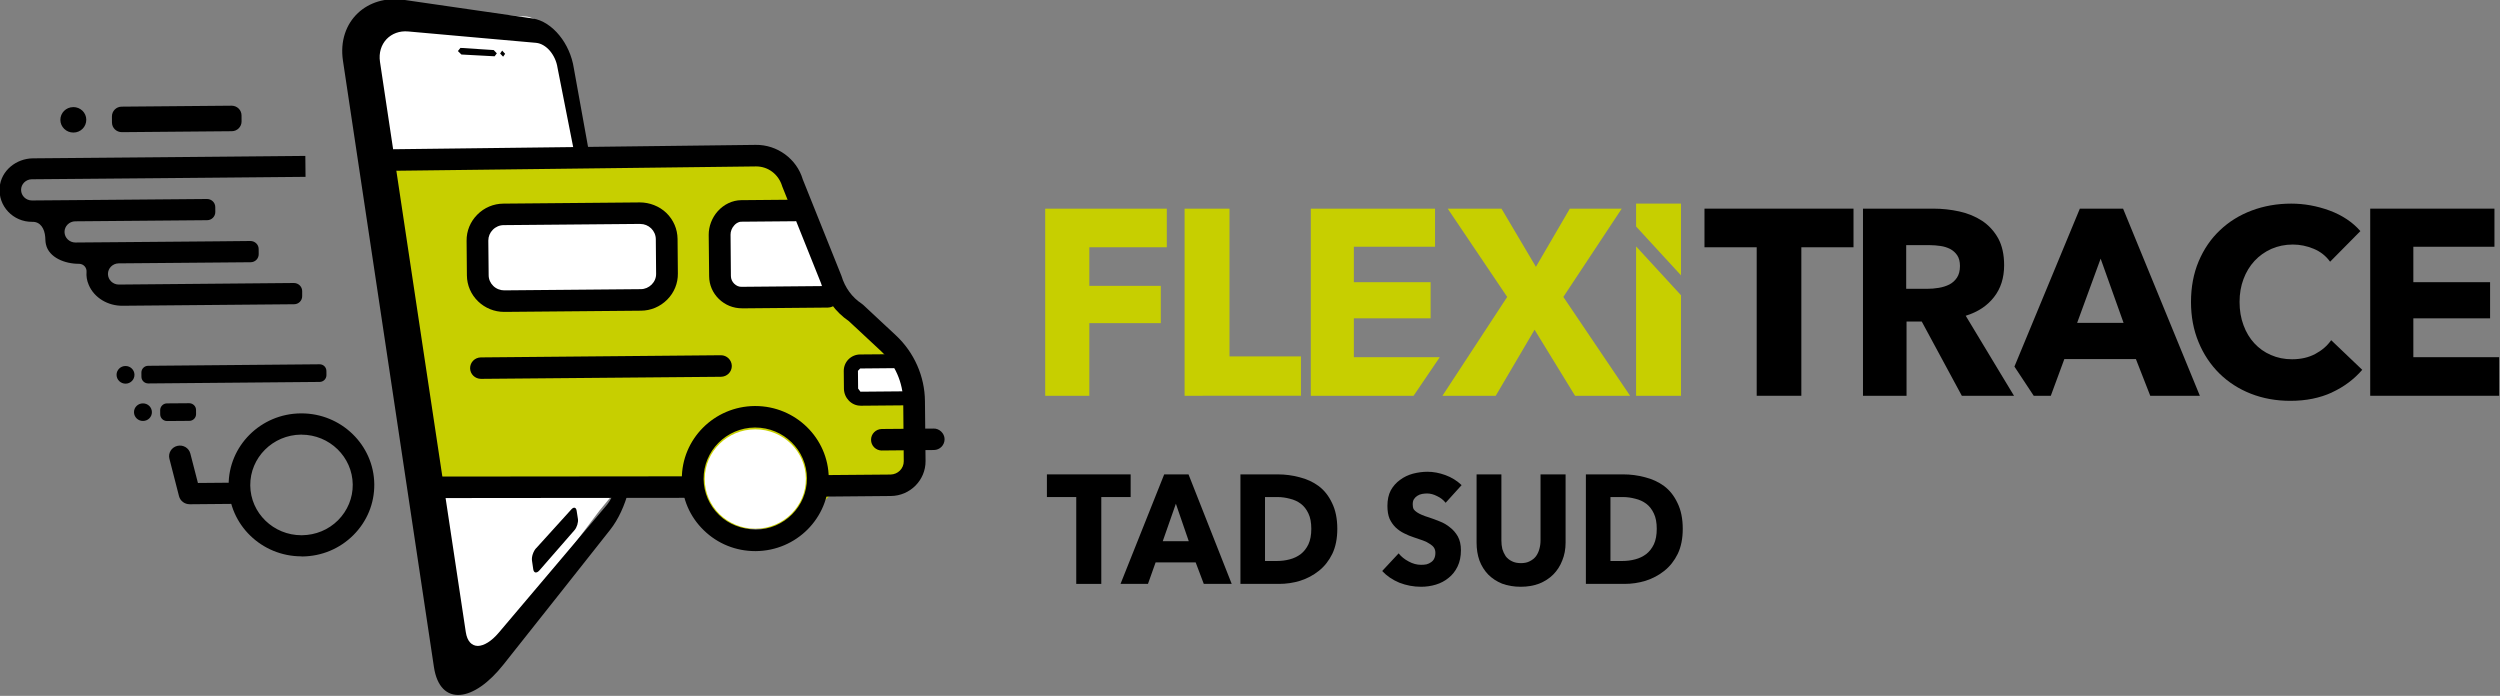
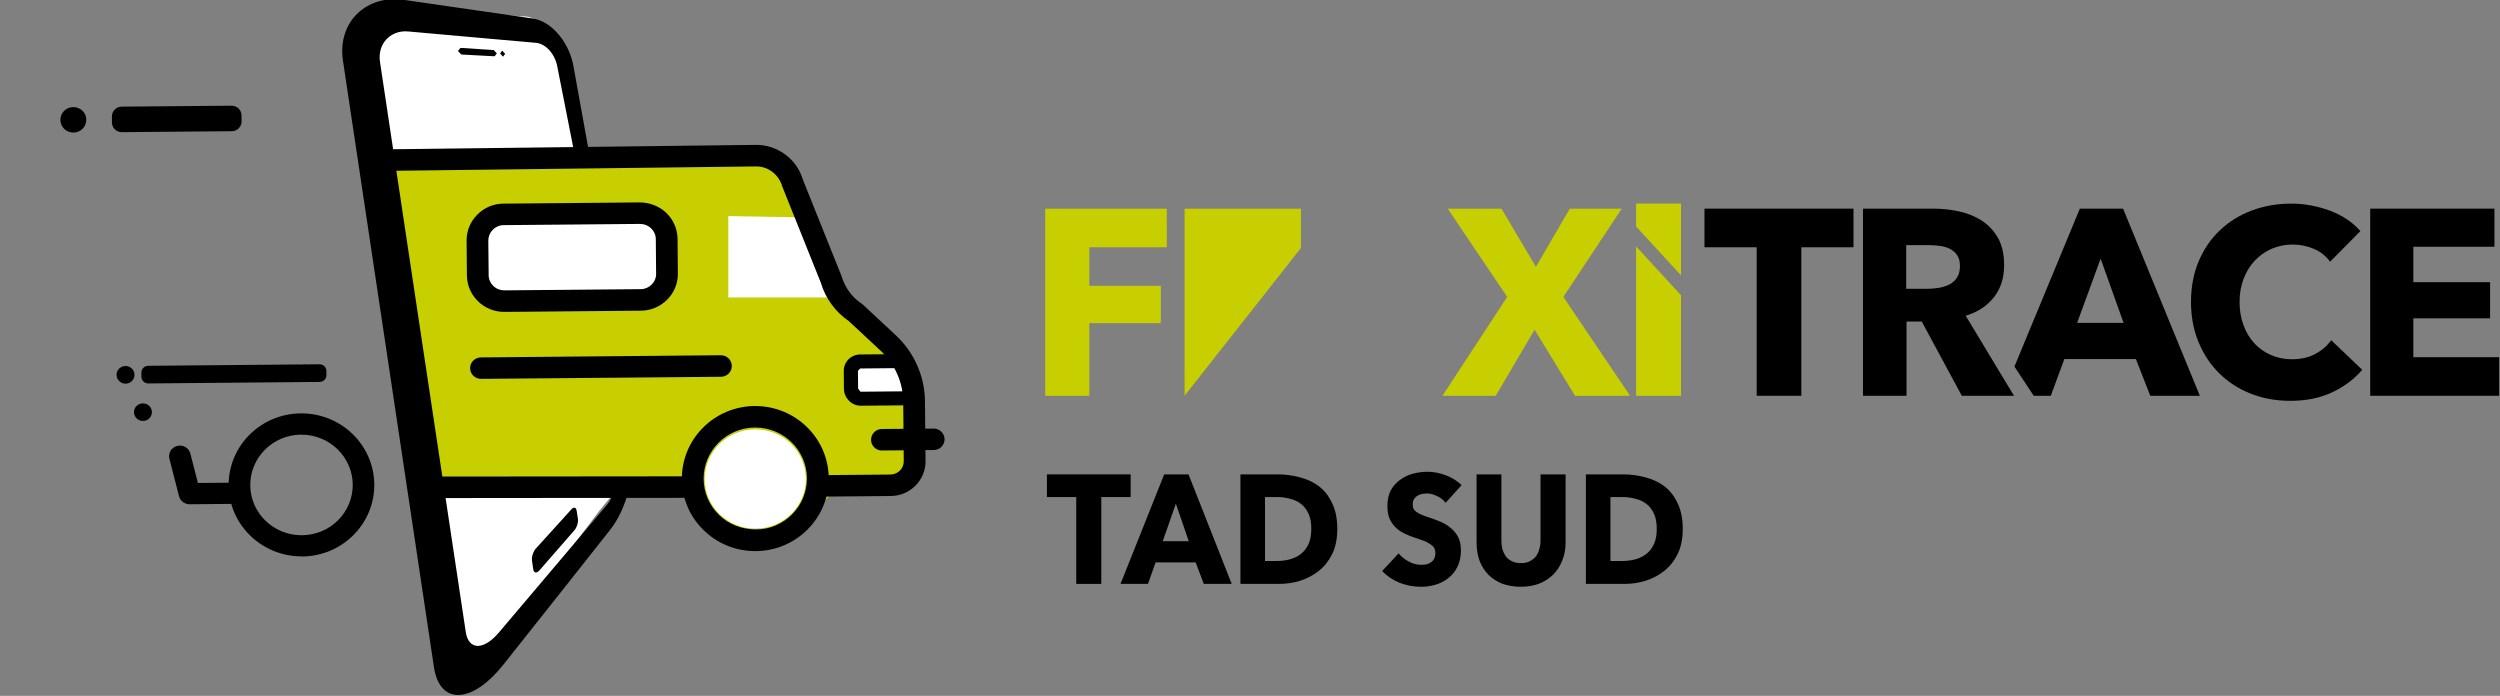
<svg xmlns="http://www.w3.org/2000/svg" xmlns:ns1="http://www.inkscape.org/namespaces/inkscape" xmlns:ns2="http://sodipodi.sourceforge.net/DTD/sodipodi-0.dtd" width="199.678mm" height="55.578mm" viewBox="0 0 199.678 55.578" version="1.1" id="svg159445" ns1:version="1.1 (c68e22c387, 2021-05-23)" ns2:docname="FlexiTrace Sud.svg">
  <rect x="0" y="0" width="199.678" height="55.578" fill="#808080" stroke="none" />
  <ns2:namedview id="namedview159447" pagecolor="#ffffff" bordercolor="#666666" borderopacity="1.0" ns1:pageshadow="2" ns1:pageopacity="0.0" ns1:pagecheckerboard="0" ns1:document-units="mm" showgrid="false" ns1:zoom="0.76078844" ns1:cx="198.4783" ns1:cy="-20.373601" ns1:window-width="1920" ns1:window-height="991" ns1:window-x="-9" ns1:window-y="1341" ns1:window-maximized="1" ns1:current-layer="layer1" />
  <defs id="defs159442">
    <clipPath id="clip2100">
      <path d="m 1993,1921 h 518 v 270.18 h -518 z m 0,0" id="path52586" />
    </clipPath>
  </defs>
  <g ns1:label="Calque 1" ns1:groupmode="layer" id="layer1" transform="translate(-3.502,-112.453)">
    <g id="g161720" transform="matrix(3.455,0,0,3.455,-277.788,-340.759)">
      <path style="fill:#000000;fill-opacity:1;fill-rule:nonzero;stroke:none;stroke-width:0.353" d="m 83.109,133.652 c -0.167,0 -0.299,0.134 -0.298,0.296 0.001,0.163 0.138,0.294 0.303,0.292 0.165,0 0.298,-0.134 0.296,-0.298 -0.001,-0.163 -0.136,-0.292 -0.302,-0.291" id="path76559" />
      <path style="fill:#000000;fill-opacity:1;fill-rule:nonzero;stroke:none;stroke-width:0.353" d="m 84.315,139.637 c -0.114,0 -0.207,0.094 -0.205,0.205 0.001,0.113 0.094,0.203 0.209,0.203 0.114,0 0.207,-0.094 0.205,-0.207 -0.001,-0.112 -0.095,-0.203 -0.209,-0.201" id="path76561" />
      <path style="fill:#000000;fill-opacity:1;fill-rule:nonzero;stroke:none;stroke-width:0.353" d="m 85.797,142.832 c -0.114,0 -0.214,-0.076 -0.243,-0.185 l -0.222,-0.865 c -0.034,-0.131 0.047,-0.265 0.181,-0.298 0.134,-0.033 0.269,0.045 0.303,0.178 l 0.175,0.679 0.93,-0.008 h 0.003 c 0.136,0 0.248,0.107 0.249,0.243 0.001,0.135 -0.109,0.247 -0.247,0.247 l -1.127,0.01 z m 0,0" id="path76563" />
      <path style="fill:#000000;fill-opacity:1;fill-rule:nonzero;stroke:none;stroke-width:0.353" d="m 88.384,144.037 c -0.921,0 -1.674,-0.732 -1.683,-1.638 -0.008,-0.912 0.74,-1.661 1.669,-1.667 h 0.015 c 0.921,0 1.674,0.733 1.683,1.639 0.004,0.442 -0.167,0.858 -0.482,1.174 -0.316,0.316 -0.736,0.491 -1.186,0.495 h -0.015 m 0.001,-2.817 h -0.011 c -0.653,0.006 -1.18,0.532 -1.174,1.174 0.005,0.638 0.536,1.152 1.184,1.152 h 0.011 c 0.317,-0.004 0.613,-0.125 0.835,-0.347 0.22,-0.222 0.342,-0.515 0.339,-0.825 -0.007,-0.638 -0.536,-1.153 -1.184,-1.153" id="path76565" />
-       <path style="fill:#000000;fill-opacity:1;fill-rule:nonzero;stroke:none;stroke-width:0.353" d="m 88.474,134.78 -1.848,0.017 -1.554,0.014 -2.894,0.025 c -0.39,0.004 -0.737,0.285 -0.77,0.667 -0.04,0.438 0.313,0.805 0.75,0.801 0.194,-0.008 0.288,0.161 0.303,0.35 0.004,0.061 0.004,0.121 0.017,0.172 0.068,0.306 0.444,0.451 0.763,0.448 0.105,0 0.183,0.087 0.175,0.189 -0.007,0.094 0.005,0.193 0.051,0.299 0.128,0.302 0.446,0.485 0.78,0.482 l 3.967,-0.035 c 0.105,0 0.189,-0.085 0.187,-0.189 v -0.117 c -0.001,-0.102 -0.087,-0.185 -0.192,-0.185 l -4.047,0.036 c -0.136,0 -0.249,-0.107 -0.251,-0.243 -0.001,-0.135 0.11,-0.245 0.247,-0.247 l 2.243,-0.019 0.808,-0.007 c 0.105,0 0.189,-0.085 0.187,-0.189 l -0.001,-0.117 c 0,-0.102 -0.085,-0.185 -0.192,-0.185 l -0.806,0.008 -2.243,0.019 -0.996,0.008 c -0.136,0 -0.249,-0.107 -0.251,-0.243 -0.001,-0.135 0.11,-0.245 0.247,-0.247 l 3.05,-0.026 c 0.105,0 0.189,-0.085 0.189,-0.189 l -0.001,-0.116 c -0.001,-0.103 -0.087,-0.186 -0.192,-0.185 l -3.05,0.026 -0.996,0.008 c -0.138,0 -0.249,-0.107 -0.251,-0.243 -0.001,-0.135 0.109,-0.245 0.247,-0.247 l 2.927,-0.025 1.554,-0.014 1.848,-0.017" id="path76567" />
      <path style="fill:#000000;fill-opacity:1;fill-rule:nonzero;stroke:none;stroke-width:0.353" d="m 86.769,133.619 -2.54,0.022 c -0.127,0 -0.227,0.103 -0.226,0.227 l 0.001,0.141 c 0,0.123 0.103,0.223 0.23,0.222 l 2.54,-0.022 c 0.125,0 0.227,-0.103 0.226,-0.226 l -0.001,-0.141 c -0.001,-0.124 -0.103,-0.223 -0.23,-0.223" id="path76569" />
      <path style="fill:#000000;fill-opacity:1;fill-rule:nonzero;stroke:none;stroke-width:0.353" d="m 88.802,139.597 -3.962,0.035 c -0.087,0 -0.157,0.072 -0.156,0.157 l 0.001,0.097 c 0,0.087 0.072,0.154 0.158,0.154 l 3.962,-0.035 c 0.087,0 0.157,-0.072 0.157,-0.157 l -0.001,-0.097 c -0.001,-0.087 -0.072,-0.156 -0.16,-0.154" id="path76571" />
-       <path style="fill:#000000;fill-opacity:1;fill-rule:nonzero;stroke:none;stroke-width:0.353" d="m 85.278,140.909 0.514,-0.004 c 0.087,0 0.156,-0.07 0.156,-0.157 l -0.001,-0.097 c 0,-0.085 -0.072,-0.154 -0.158,-0.154 l -0.514,0.004 c -0.087,0 -0.157,0.072 -0.157,0.157 l 0.001,0.098 c 0.001,0.085 0.073,0.154 0.16,0.153" id="path76573" />
      <path style="fill:#000000;fill-opacity:1;fill-rule:nonzero;stroke:none;stroke-width:0.353" d="m 84.718,140.501 c -0.114,0 -0.207,0.092 -0.205,0.205 0.001,0.112 0.095,0.203 0.209,0.201 0.114,0 0.207,-0.092 0.205,-0.205 -0.001,-0.112 -0.094,-0.203 -0.209,-0.201" id="path76575" />
      <path style="fill:#ffffff;fill-opacity:1;fill-rule:nonzero;stroke:none;stroke-width:0.353" d="m 94.883,134.628 c 0,-0.174 -0.588,-2.664 -0.588,-2.664 0,0 -0.492,-0.409 -0.741,-0.409 -0.249,0 -2.057,-0.163 -2.328,-0.163 h -1.08 l -0.408,0.776 v 1.061 l 2.195,13.189 h 0.378 c 0.324,0 0.744,-0.491 0.744,-0.491 l 2.212,-2.939 0.448,-0.544 -0.448,-5.417 z m 0,0" id="path76577" />
      <path style="fill:#ffffff;fill-opacity:1;fill-rule:nonzero;stroke:none;stroke-width:0.353" d="m 90.269,134.949 4.375,-0.077 1.069,7.565 h -4.717 z m 0,0" id="path76579" />
      <path style="fill:#c7cf00;fill-opacity:1;fill-rule:nonzero;stroke:none;stroke-width:0.353" d="m 90.269,134.949 9.033,-0.077 0.442,0.36 1.177,3.072 1.481,0.992 0.201,1.258 v 1.038 l -0.201,0.721 -1.599,0.125 -0.23,0.219 -0.747,0.74 h -2.027 l -0.62,-0.959 h -5.829 z m 0,0" id="path76581" />
      <path style="fill:#000000;fill-opacity:1;fill-rule:nonzero;stroke:none;stroke-width:0.353" d="m 91.249,142.69 c -0.139,0 -0.252,-0.112 -0.252,-0.248 0,-0.138 0.113,-0.249 0.252,-0.249 l 6.174,-0.006 c 0.139,0 0.252,0.11 0.252,0.248 0,0.138 -0.113,0.249 -0.251,0.249 z m 0,0" id="path76583" />
      <path style="fill:#000000;fill-opacity:1;fill-rule:nonzero;stroke:none;stroke-width:0.353" d="m 101.803,141.591 c -0.138,0 -0.251,-0.11 -0.251,-0.247 -10e-4,-0.138 0.11,-0.249 0.249,-0.251 l 1.196,-0.01 c 0.131,-0.006 0.254,0.109 0.255,0.245 0.001,0.138 -0.11,0.251 -0.249,0.251 l -1.198,0.011 z m 0,0" id="path76585" />
      <path style="fill:#000000;fill-opacity:1;fill-rule:nonzero;stroke:none;stroke-width:0.353" d="m 92.535,139.934 c -0.138,0 -0.251,-0.11 -0.252,-0.245 -0.001,-0.138 0.11,-0.249 0.249,-0.251 l 5.547,-0.05 h 0.003 c 0.136,0 0.249,0.11 0.251,0.247 0.001,0.138 -0.11,0.249 -0.249,0.251 l -5.547,0.048 z m 0,0" id="path76587" />
      <path style="fill:#000000;fill-opacity:1;fill-rule:nonzero;stroke:none;stroke-width:0.353" d="m 90.743,131.171 c 0.615,0.09 1.173,0.169 1.684,0.244 0.469,0.068 0.898,0.13 1.298,0.187 0.233,0.033 0.455,0.185 0.624,0.394 0.167,0.205 0.288,0.47 0.332,0.757 l 0.371,2.053 -0.34,0.004 -0.408,-2.068 c -0.022,-0.149 -0.087,-0.285 -0.175,-0.39 -0.088,-0.103 -0.203,-0.175 -0.32,-0.186 -0.394,-0.035 -0.821,-0.073 -1.286,-0.114 -0.507,-0.044 -1.061,-0.094 -1.67,-0.149 -0.203,-0.019 -0.379,0.051 -0.5,0.176 -0.123,0.13 -0.185,0.317 -0.153,0.528 0.328,2.188 0.659,4.381 0.988,6.575 0.331,2.197 0.663,4.4 0.995,6.604 0.032,0.216 0.138,0.321 0.281,0.322 0.139,-0.004 0.311,-0.105 0.482,-0.307 0.514,-0.604 0.98,-1.155 1.404,-1.658 0.39,-0.462 0.75,-0.886 1.082,-1.279 0.099,-0.116 0.176,-0.281 0.223,-0.455 0.045,-0.169 -0.007,-0.023 -0.03,-0.171 h 0.393 c 0.018,0.256 0.001,-0.004 -0.07,0.277 -0.088,0.338 -0.237,0.67 -0.43,0.912 -0.328,0.416 -0.684,0.864 -1.069,1.352 -0.423,0.533 -0.883,1.115 -1.392,1.756 -0.343,0.434 -0.701,0.678 -0.998,0.704 -0.311,0.028 -0.543,-0.185 -0.612,-0.642 -0.351,-2.345 -0.704,-4.688 -1.054,-7.027 -0.35,-2.332 -0.7,-4.663 -1.049,-6.989 -0.069,-0.455 0.072,-0.846 0.346,-1.104 0.262,-0.245 0.638,-0.364 1.053,-0.305 m 1.316,1.111 c 0.269,0.017 0.525,0.033 0.77,0.05 l 0.072,0.076 -0.051,0.068 c -0.244,-0.014 -0.5,-0.028 -0.768,-0.041 l -0.081,-0.08 0.058,-0.072 m 0.966,0.062 0.068,0.074 -0.047,0.066 -0.069,-0.073 0.048,-0.068 m 0.788,11.501 c 0.285,-0.316 0.557,-0.615 0.812,-0.896 0.055,-0.061 0.109,-0.047 0.121,0.033 l 0.03,0.192 c 0.011,0.079 -0.025,0.194 -0.079,0.256 -0.254,0.292 -0.522,0.601 -0.808,0.927 -0.066,0.077 -0.132,0.068 -0.146,-0.021 l -0.029,-0.2 c -0.014,-0.088 0.03,-0.219 0.098,-0.292" id="path76589" />
      <path style="fill:#ffffff;fill-opacity:1;fill-rule:nonzero;stroke:none;stroke-width:0.353" d="m 98.876,143.397 c 0.646,0 1.169,-0.514 1.169,-1.148 0,-0.634 -0.522,-1.148 -1.169,-1.148 -0.645,0 -1.169,0.514 -1.169,1.148 0,0.634 0.524,1.148 1.169,1.148" id="path76591" />
      <path style="fill:#000000;fill-opacity:1;fill-rule:nonzero;stroke:none;stroke-width:0.353" d="m 98.876,141.059 h -0.011 c -0.657,0.006 -1.189,0.54 -1.184,1.191 0.003,0.314 0.131,0.61 0.358,0.831 0.227,0.22 0.526,0.329 0.847,0.338 0.659,-0.006 1.189,-0.539 1.184,-1.191 -0.007,-0.646 -0.54,-1.169 -1.195,-1.169 m 0,2.857 c -0.448,0 -0.87,-0.17 -1.189,-0.481 -0.324,-0.313 -0.504,-0.733 -0.508,-1.181 -0.008,-0.925 0.747,-1.684 1.683,-1.692 h 0.015 c 0.93,0 1.689,0.743 1.698,1.662 0.007,0.926 -0.747,1.684 -1.683,1.692 z m 0,0" id="path76593" />
      <path style="fill:#ffffff;fill-opacity:1;fill-rule:nonzero;stroke:none;stroke-width:0.353" d="m 92.536,138.054 h 4.151 v -1.881 h -4.151 z m 0,0" id="path76595" />
      <path style="fill:#ffffff;fill-opacity:1;fill-rule:nonzero;stroke:none;stroke-width:0.353" d="m 98.252,136.171 v 1.882 h 2.322 l -0.746,-1.855 z m 0,0" id="path76597" />
      <path style="fill:#ffffff;fill-opacity:1;fill-rule:nonzero;stroke:none;stroke-width:0.353" d="m 101.132,139.555 v 0.852 h 1.271 l -0.313,-0.852 z m 0,0" id="path76599" />
-       <path style="fill:#000000;fill-opacity:1;fill-rule:nonzero;stroke:none;stroke-width:0.353" d="m 98.566,138.303 c -0.2,0 -0.387,-0.076 -0.531,-0.215 -0.145,-0.141 -0.225,-0.328 -0.226,-0.526 l -0.01,-0.958 c -0.001,-0.194 0.074,-0.393 0.207,-0.543 0.143,-0.161 0.342,-0.256 0.544,-0.258 l 1.244,-0.011 c 0.146,0.014 0.252,0.11 0.254,0.247 0.001,0.136 -0.11,0.249 -0.249,0.251 l -1.244,0.011 c -0.08,0 -0.141,0.054 -0.168,0.087 -0.054,0.059 -0.084,0.139 -0.083,0.212 l 0.008,0.956 c 0,0.068 0.028,0.131 0.076,0.178 0.048,0.047 0.11,0.077 0.181,0.072 l 1.982,-0.018 h 10e-4 c 0.139,0 0.251,0.11 0.252,0.247 10e-4,0.138 -0.11,0.249 -0.249,0.251 l -1.982,0.018 z m 0,0" id="path76601" />
      <path style="fill:#000000;fill-opacity:1;fill-rule:nonzero;stroke:none;stroke-width:0.353" d="m 96.218,136.352 h -0.004 l -3.154,0.028 c -0.095,0 -0.185,0.039 -0.251,0.106 -0.068,0.068 -0.105,0.157 -0.105,0.251 l 0.008,0.801 c 0,0.094 0.039,0.182 0.107,0.248 0.069,0.068 0.167,0.103 0.254,0.102 l 3.156,-0.028 c 0.094,0 0.183,-0.039 0.251,-0.106 0.068,-0.068 0.105,-0.157 0.103,-0.251 l -0.007,-0.799 c -0.001,-0.095 -0.04,-0.183 -0.107,-0.249 -0.069,-0.066 -0.157,-0.102 -0.251,-0.102 m -3.147,2.033 c -0.227,0 -0.441,-0.087 -0.604,-0.244 -0.164,-0.16 -0.256,-0.372 -0.258,-0.599 l -0.007,-0.801 c -0.003,-0.226 0.085,-0.441 0.247,-0.604 0.161,-0.163 0.376,-0.254 0.606,-0.255 l 3.154,-0.028 c 0.218,0 0.446,0.084 0.612,0.244 0.164,0.16 0.255,0.372 0.258,0.599 l 0.007,0.801 c 0.003,0.226 -0.085,0.441 -0.247,0.604 -0.163,0.163 -0.378,0.254 -0.606,0.255 l -3.154,0.028 z m 0,0" id="path76603" />
      <path style="fill:#000000;fill-opacity:1;fill-rule:nonzero;stroke:none;stroke-width:0.353" d="m 101.307,140.554 c -0.207,0 -0.38,-0.179 -0.382,-0.393 l -0.004,-0.411 c 0,-0.101 0.039,-0.196 0.109,-0.267 0.072,-0.072 0.167,-0.112 0.269,-0.113 l 0.852,-0.007 c 0.081,-0.014 0.164,0.07 0.165,0.16 0,0.09 -0.073,0.163 -0.163,0.163 l -0.852,0.008 -0.052,0.054 0.004,0.411 0.054,0.072 1.13,-0.01 h 0.003 c 0.09,0 0.163,0.07 0.164,0.16 0,0.09 -0.072,0.163 -0.163,0.164 l -1.131,0.01 z m 0,0" id="path76605" />
      <path style="fill:#000000;fill-opacity:1;fill-rule:nonzero;stroke:none;stroke-width:0.353" d="m 100.352,142.658 c -0.138,0 -0.251,-0.11 -0.251,-0.247 -0.003,-0.136 0.109,-0.249 0.248,-0.251 l 1.654,-0.014 c 0.17,-0.004 0.306,-0.139 0.305,-0.307 l -0.012,-1.382 c -0.006,-0.44 -0.192,-0.864 -0.515,-1.166 l -0.743,-0.692 c -0.31,-0.212 -0.54,-0.526 -0.646,-0.885 l -0.894,-2.231 c -0.083,-0.28 -0.327,-0.46 -0.601,-0.46 h -0.005 l -8.726,0.105 c -0.145,-0.007 -0.252,-0.109 -0.255,-0.247 -0.001,-0.136 0.11,-0.249 0.249,-0.251 l 8.726,-0.105 c 0.497,-0.007 0.948,0.324 1.087,0.796 l 0.894,2.23 c 0.083,0.277 0.247,0.499 0.47,0.646 l 0.033,0.026 0.757,0.706 c 0.422,0.394 0.667,0.948 0.671,1.521 l 0.014,1.384 c 0.003,0.441 -0.357,0.805 -0.803,0.808 l -1.652,0.015 z m 0,0" id="path76607" />
      <path style="fill:#000000;fill-opacity:1;fill-rule:nonzero;stroke:none;stroke-width:0.353" d="m 131.124,140.325 -0.332,-0.849 h -1.654 l -0.313,0.849 h -0.395 l -0.446,-0.675 1.512,-3.65 h 1 l 1.775,4.326 z m -1.147,-3.17 -0.543,1.484 h 1.073 z m 0,0" id="path76609" />
      <path style="fill:#c7cf00;fill-opacity:1;fill-rule:nonzero;stroke:none;stroke-width:0.353" d="m 105.578,140.325 v -4.326 h 2.811 v 0.893 h -1.791 v 0.892 h 1.652 v 0.861 h -1.652 v 1.68 z m 0,0" id="path76611" />
-       <path style="fill:#c7cf00;fill-opacity:1;fill-rule:nonzero;stroke:none;stroke-width:0.353" d="m 108.8,140.325 v -4.326 h 1.038 v 3.416 h 1.652 v 0.909 z m 0,0" id="path76613" />
-       <path style="fill:#c7cf00;fill-opacity:1;fill-rule:nonzero;stroke:none;stroke-width:0.353" d="m 111.718,140.325 v -4.326 h 2.872 v 0.881 h -1.877 v 0.819 h 1.775 v 0.836 h -1.775 v 0.898 h 1.986 l -0.605,0.892 z m 0,0" id="path76615" />
+       <path style="fill:#c7cf00;fill-opacity:1;fill-rule:nonzero;stroke:none;stroke-width:0.353" d="m 108.8,140.325 v -4.326 h 1.038 h 1.652 v 0.909 z m 0,0" id="path76613" />
      <path style="fill:#c7cf00;fill-opacity:1;fill-rule:nonzero;stroke:none;stroke-width:0.353" d="m 117.827,140.325 -0.936,-1.527 -0.898,1.527 H 114.761 l 1.497,-2.285 -1.375,-2.041 h 1.243 l 0.796,1.345 0.784,-1.345 h 1.2 l -1.35,2.041 1.543,2.285 z m 0,0" id="path76617" />
      <path style="fill:#c7cf00;fill-opacity:1;fill-rule:nonzero;stroke:none;stroke-width:0.353" d="m 119.238,140.325 v -3.453 l 1.038,1.129 v 2.325 z m 0,0" id="path76619" />
      <path style="fill:#c7cf00;fill-opacity:1;fill-rule:nonzero;stroke:none;stroke-width:0.353" d="m 120.276,135.883 v 1.658 l -1.038,-1.129 v -0.529 z m 0,0" id="path76621" />
      <path style="fill:#000000;fill-opacity:1;fill-rule:nonzero;stroke:none;stroke-width:0.353" d="m 123.058,136.892 v 3.433 h -1.032 v -3.433 h -1.207 v -0.893 h 3.445 v 0.893 z m 0,0" id="path76623" />
      <path style="fill:#000000;fill-opacity:1;fill-rule:nonzero;stroke:none;stroke-width:0.353" d="m 135.323,140.249 c -0.278,0.128 -0.597,0.193 -0.959,0.193 -0.331,0 -0.635,-0.055 -0.915,-0.165 -0.28,-0.11 -0.521,-0.266 -0.726,-0.467 -0.205,-0.203 -0.367,-0.444 -0.482,-0.725 -0.117,-0.281 -0.175,-0.59 -0.175,-0.927 0,-0.347 0.059,-0.661 0.178,-0.943 0.119,-0.28 0.282,-0.52 0.492,-0.717 0.208,-0.198 0.453,-0.35 0.736,-0.456 0.281,-0.105 0.584,-0.159 0.911,-0.159 0.302,0 0.598,0.054 0.889,0.161 0.292,0.109 0.529,0.267 0.71,0.474 l -0.7,0.708 c -0.097,-0.134 -0.223,-0.234 -0.38,-0.299 -0.156,-0.065 -0.317,-0.098 -0.482,-0.098 -0.181,0 -0.347,0.035 -0.497,0.101 -0.15,0.068 -0.281,0.161 -0.389,0.278 -0.109,0.118 -0.194,0.258 -0.254,0.419 -0.061,0.161 -0.091,0.338 -0.091,0.529 0,0.196 0.03,0.375 0.091,0.537 0.059,0.163 0.143,0.302 0.251,0.419 0.106,0.114 0.233,0.207 0.382,0.27 0.149,0.066 0.311,0.099 0.489,0.099 0.205,0 0.384,-0.041 0.537,-0.123 0.153,-0.081 0.276,-0.187 0.368,-0.318 l 0.718,0.685 c -0.19,0.219 -0.423,0.394 -0.7,0.522" id="path76625" />
      <path style="fill:#000000;fill-opacity:1;fill-rule:nonzero;stroke:none;stroke-width:0.353" d="m 136.209,140.325 v -4.326 h 2.872 v 0.881 h -1.875 v 0.819 h 1.774 v 0.836 h -1.774 v 0.898 h 1.984 v 0.892 z m 0,0" id="path76627" />
      <path style="fill:#000000;fill-opacity:1;fill-rule:nonzero;stroke:none;stroke-width:0.353" d="m 126.768,140.325 -0.927,-1.717 h -0.351 v 1.717 h -1.007 v -4.326 h 1.629 c 0.204,0 0.404,0.022 0.599,0.065 0.196,0.043 0.371,0.116 0.525,0.216 0.154,0.102 0.278,0.237 0.372,0.404 0.091,0.167 0.138,0.375 0.138,0.623 0,0.294 -0.079,0.54 -0.236,0.739 -0.157,0.201 -0.373,0.343 -0.652,0.429 l 0.817,1.355 0.3,0.496 z m -0.043,-3 c 0,-0.102 -0.021,-0.183 -0.063,-0.247 -0.043,-0.063 -0.098,-0.112 -0.164,-0.147 -0.066,-0.033 -0.142,-0.058 -0.223,-0.069 -0.084,-0.012 -0.164,-0.019 -0.24,-0.019 h -0.553 v 1.009 h 0.492 c 0.084,0 0.171,-0.007 0.26,-0.022 0.088,-0.014 0.17,-0.04 0.243,-0.076 0.073,-0.037 0.132,-0.09 0.179,-0.16 0.045,-0.068 0.069,-0.158 0.069,-0.269" id="path76629" />
      <g style="fill:#000000;fill-opacity:1" id="g76633" transform="matrix(0.353,0,0,0.353,-151.515,-474.871)">
        <g id="use76631" transform="translate(728.373,1755.085)">
          <path style="stroke:none" d="M 3.609,-5.688 V 0 H 1.969 V -5.688 H 0.047 V -7.172 H 5.531 V -5.688 Z m 0,0" id="path160835" />
        </g>
      </g>
      <g style="fill:#000000;fill-opacity:1" id="g76647" transform="matrix(0.353,0,0,0.353,-151.515,-474.871)">
        <g id="use76635" transform="translate(733.382,1755.085)">
          <path style="stroke:none" d="M 5.312,0 4.781,-1.406 h -2.625 L 1.656,0 H -0.141 L 2.719,-7.172 H 4.312 L 7.141,0 Z M 3.484,-5.25 2.625,-2.797 h 1.703 z m 0,0" id="path160839" />
        </g>
        <g id="use76637" transform="translate(740.391,1755.085)">
          <path style="stroke:none" d="m 7.047,-3.609 c 0,0.637 -0.109,1.184 -0.328,1.641 C 6.5,-1.52 6.207,-1.148 5.844,-0.859 5.477,-0.566 5.066,-0.348 4.609,-0.203 4.16,-0.066 3.703,0 3.234,0 H 0.703 V -7.172 H 3.156 c 0.477,0 0.953,0.062 1.422,0.188 0.469,0.117 0.883,0.309 1.25,0.578 0.363,0.273 0.656,0.641 0.875,1.109 0.227,0.461 0.344,1.023 0.344,1.688 z m -1.703,0 c 0,-0.406 -0.062,-0.738 -0.188,-1 C 5.031,-4.879 4.863,-5.094 4.656,-5.25 4.445,-5.406 4.207,-5.516 3.938,-5.578 3.676,-5.648 3.406,-5.688 3.125,-5.688 H 2.312 V -1.5 h 0.766 c 0.301,0 0.586,-0.035 0.859,-0.109 0.27,-0.07 0.508,-0.188 0.719,-0.344 0.207,-0.164 0.375,-0.379 0.5,-0.641 0.125,-0.27 0.188,-0.609 0.188,-1.016 z m 0,0" id="path160843" />
        </g>
        <g id="use76639" transform="translate(747.833,1755.085)">
          <path style="stroke:none" d="" id="path160847" />
        </g>
        <g id="use76641" transform="translate(750.236,1755.085)">
          <path style="stroke:none" d="M 4.297,-5.312 C 4.148,-5.5 3.961,-5.645 3.734,-5.75 c -0.219,-0.113 -0.438,-0.172 -0.656,-0.172 -0.105,0 -0.215,0.012 -0.328,0.031 -0.117,0.023 -0.219,0.062 -0.312,0.125 -0.086,0.055 -0.156,0.125 -0.219,0.219 -0.055,0.086 -0.078,0.199 -0.078,0.344 0,0.125 0.02,0.23 0.062,0.312 0.051,0.074 0.125,0.141 0.219,0.203 0.094,0.062 0.203,0.121 0.328,0.172 0.125,0.055 0.27,0.105 0.438,0.156 0.227,0.074 0.469,0.164 0.719,0.266 0.25,0.094 0.473,0.227 0.672,0.391 0.207,0.156 0.379,0.355 0.516,0.594 0.133,0.242 0.203,0.543 0.203,0.906 0,0.406 -0.074,0.762 -0.219,1.062 -0.148,0.305 -0.344,0.555 -0.594,0.75 C 4.242,-0.191 3.969,-0.047 3.656,0.047 3.344,0.141 3.02,0.188 2.688,0.188 2.195,0.188 1.723,0.098 1.266,-0.078 0.816,-0.266 0.441,-0.52 0.141,-0.844 L 1.219,-2 c 0.164,0.211 0.383,0.387 0.656,0.531 0.27,0.148 0.539,0.219 0.812,0.219 0.125,0 0.242,-0.008 0.359,-0.031 C 3.16,-1.312 3.258,-1.359 3.344,-1.422 3.438,-1.484 3.504,-1.562 3.547,-1.656 3.598,-1.758 3.625,-1.883 3.625,-2.031 3.625,-2.164 3.594,-2.281 3.531,-2.375 3.469,-2.469 3.375,-2.551 3.25,-2.625 3.133,-2.707 2.988,-2.781 2.812,-2.844 2.645,-2.906 2.445,-2.973 2.219,-3.047 2,-3.117 1.785,-3.207 1.578,-3.312 1.367,-3.414 1.18,-3.547 1.016,-3.703 0.859,-3.859 0.727,-4.047 0.625,-4.266 0.531,-4.492 0.484,-4.773 0.484,-5.109 0.484,-5.504 0.555,-5.844 0.703,-6.125 0.859,-6.406 1.062,-6.633 1.312,-6.812 1.562,-7 1.844,-7.133 2.156,-7.219 c 0.32,-0.082 0.641,-0.125 0.953,-0.125 0.383,0 0.773,0.074 1.172,0.219 0.406,0.148 0.758,0.367 1.062,0.656 z m 0,0" id="path160851" />
        </g>
        <g id="use76643" transform="translate(755.919,1755.085)">
          <path style="stroke:none" d="m 6.469,-2.703 c 0,0.43 -0.074,0.82 -0.219,1.172 -0.137,0.355 -0.336,0.664 -0.594,0.922 -0.25,0.25 -0.559,0.449 -0.922,0.594 C 4.379,0.117 3.977,0.188 3.531,0.188 3.082,0.188 2.676,0.117 2.312,-0.016 1.957,-0.16 1.656,-0.359 1.406,-0.609 1.156,-0.867 0.961,-1.176 0.828,-1.531 c -0.125,-0.352 -0.188,-0.742 -0.188,-1.172 v -4.469 h 1.625 v 4.328 c 0,0.199 0.02,0.387 0.062,0.562 0.051,0.168 0.125,0.324 0.219,0.469 0.102,0.137 0.238,0.246 0.406,0.328 0.164,0.086 0.363,0.125 0.594,0.125 0.227,0 0.422,-0.039 0.578,-0.125 C 4.289,-1.566 4.426,-1.676 4.531,-1.812 4.633,-1.957 4.707,-2.113 4.75,-2.281 4.801,-2.457 4.828,-2.645 4.828,-2.844 V -7.172 H 6.469 Z m 0,0" id="path160855" />
        </g>
        <g id="use76645" transform="translate(763.014,1755.085)">
          <path style="stroke:none" d="m 7.047,-3.609 c 0,0.637 -0.109,1.184 -0.328,1.641 C 6.5,-1.52 6.207,-1.148 5.844,-0.859 5.477,-0.566 5.066,-0.348 4.609,-0.203 4.16,-0.066 3.703,0 3.234,0 H 0.703 V -7.172 H 3.156 c 0.477,0 0.953,0.062 1.422,0.188 0.469,0.117 0.883,0.309 1.25,0.578 0.363,0.273 0.656,0.641 0.875,1.109 0.227,0.461 0.344,1.023 0.344,1.688 z m -1.703,0 c 0,-0.406 -0.062,-0.738 -0.188,-1 C 5.031,-4.879 4.863,-5.094 4.656,-5.25 4.445,-5.406 4.207,-5.516 3.938,-5.578 3.676,-5.648 3.406,-5.688 3.125,-5.688 H 2.312 V -1.5 h 0.766 c 0.301,0 0.586,-0.035 0.859,-0.109 0.27,-0.07 0.508,-0.188 0.719,-0.344 0.207,-0.164 0.375,-0.379 0.5,-0.641 0.125,-0.27 0.188,-0.609 0.188,-1.016 z m 0,0" id="path160859" />
        </g>
      </g>
    </g>
  </g>
</svg>